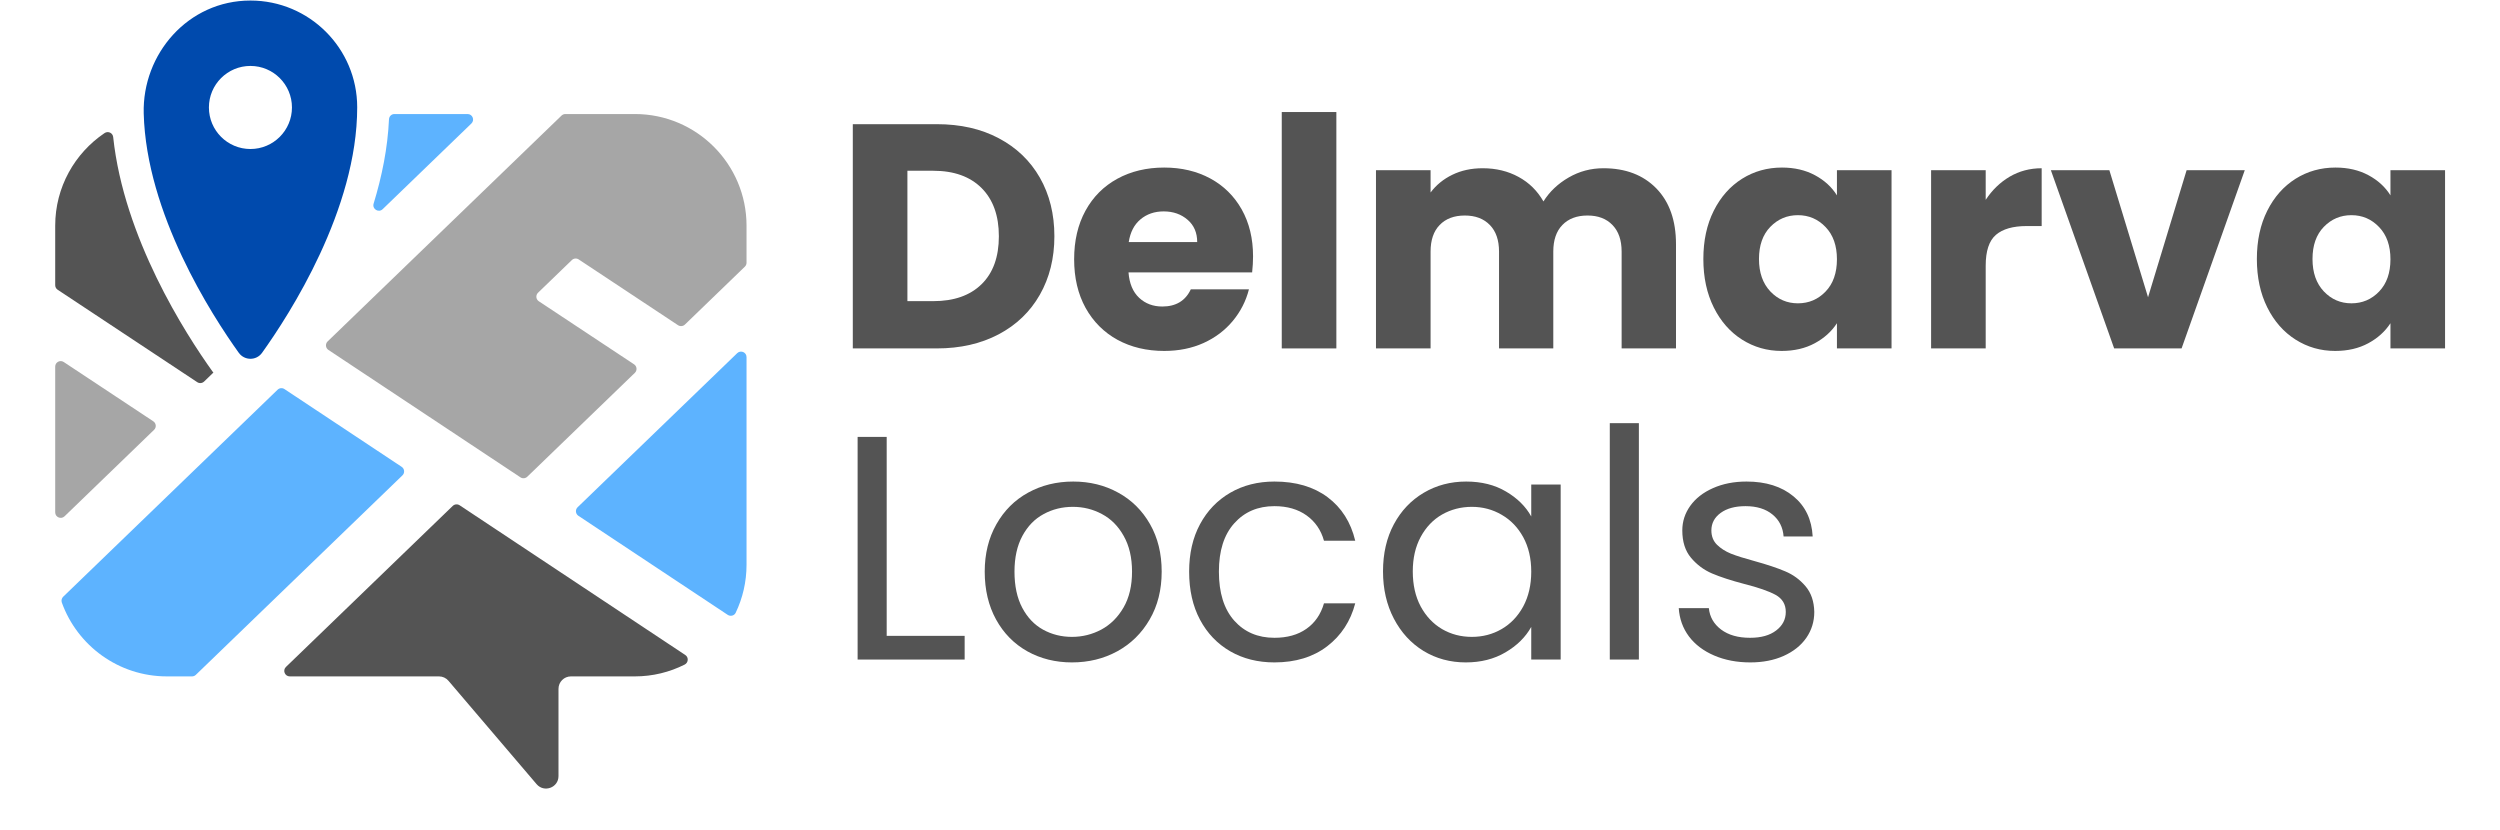
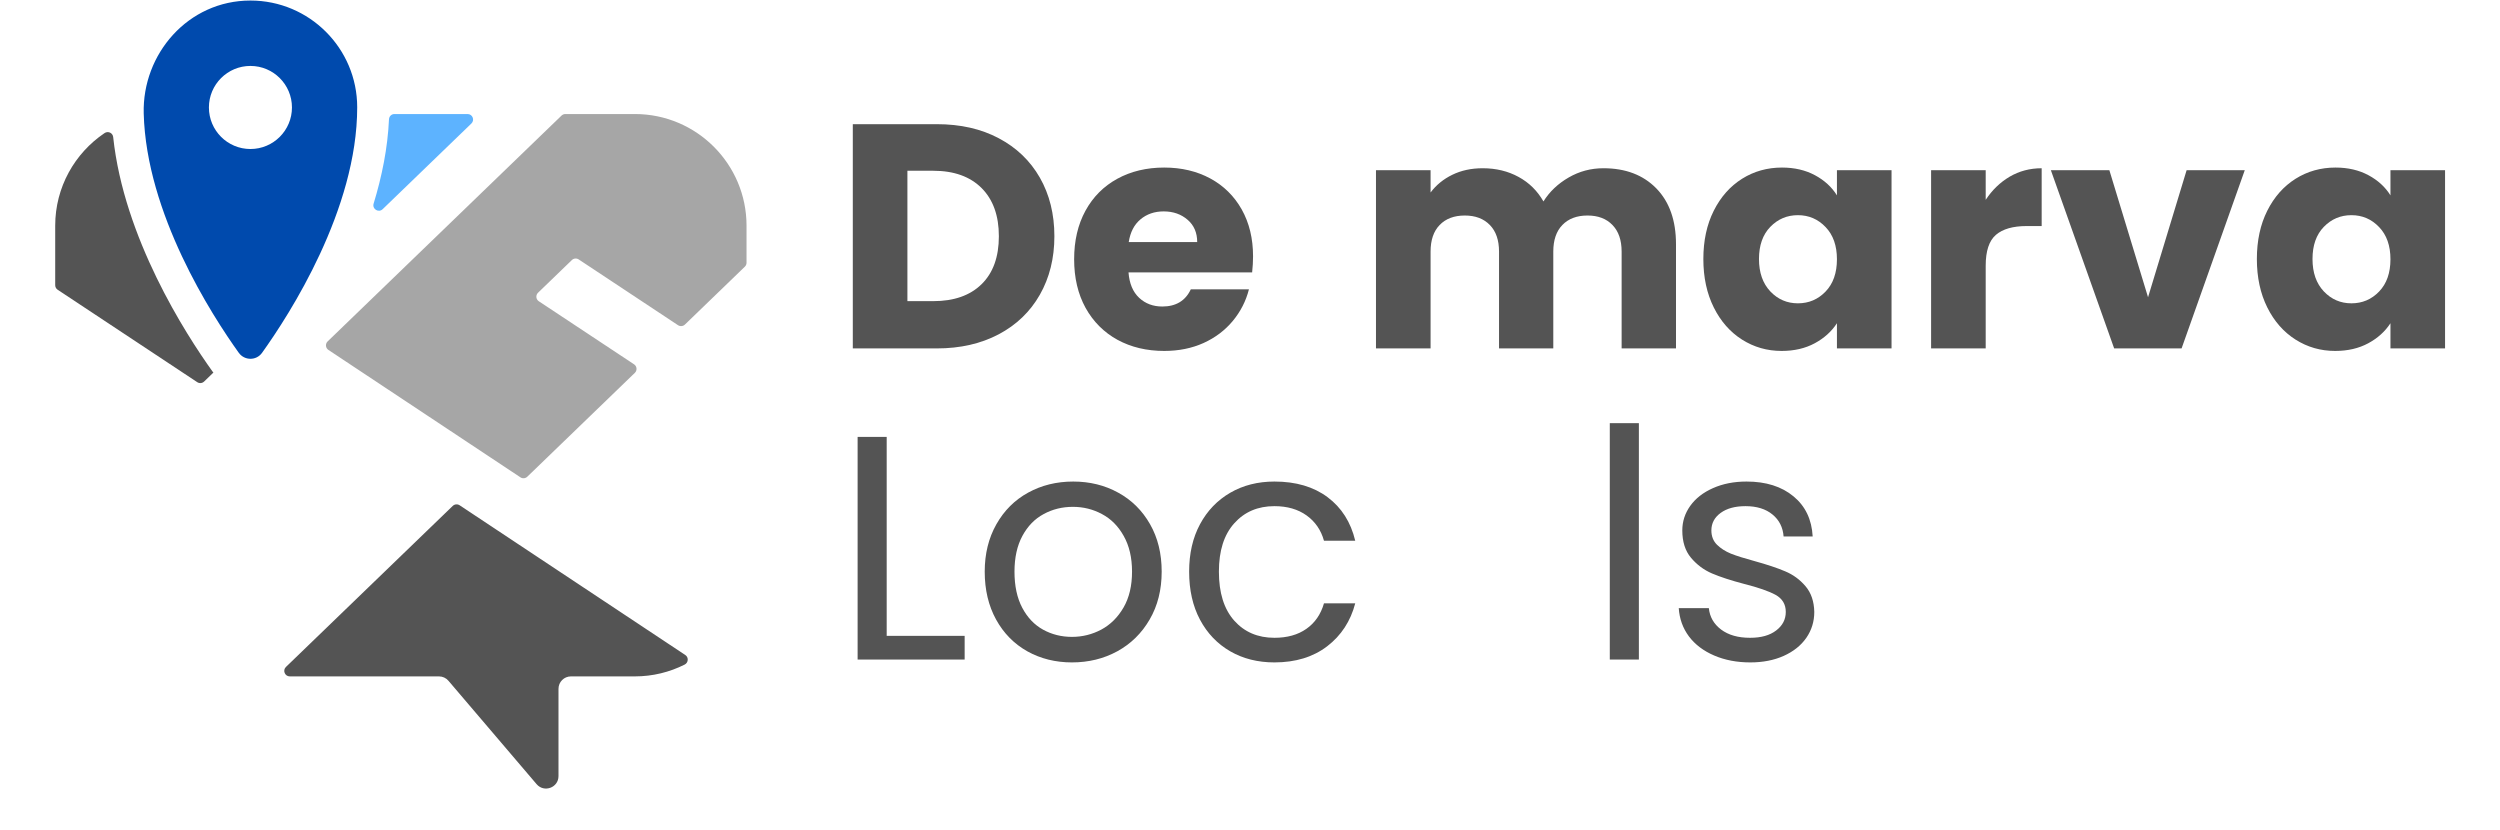
<svg xmlns="http://www.w3.org/2000/svg" width="455" zoomAndPan="magnify" viewBox="0 0 341.25 113.25" height="151" preserveAspectRatio="xMidYMid meet" version="1.0">
  <defs>
    <g />
    <clipPath id="e15f17a055">
      <path d="M 7.531 18 L 30 18 L 30 53 L 7.531 53 Z M 7.531 18 " clip-rule="nonzero" />
    </clipPath>
    <clipPath id="656c68c136">
      <path d="M 7.531 49 L 22 49 L 22 71 L 7.531 71 Z M 7.531 49 " clip-rule="nonzero" />
    </clipPath>
  </defs>
  <g fill="#545454" fill-opacity="1">
    <g transform="translate(113.705, 47.559)">
      <g>
        <path d="M 14.172 -30.609 C 17.398 -30.609 20.219 -29.969 22.625 -28.688 C 25.039 -27.414 26.91 -25.625 28.234 -23.312 C 29.555 -21 30.219 -18.332 30.219 -15.312 C 30.219 -12.312 29.555 -9.648 28.234 -7.328 C 26.91 -5.004 25.035 -3.203 22.609 -1.922 C 20.18 -0.641 17.367 0 14.172 0 L 2.703 0 L 2.703 -30.609 Z M 13.688 -6.453 C 16.508 -6.453 18.707 -7.223 20.281 -8.766 C 21.852 -10.305 22.641 -12.488 22.641 -15.312 C 22.641 -18.125 21.852 -20.316 20.281 -21.891 C 18.707 -23.461 16.508 -24.25 13.688 -24.25 L 10.156 -24.25 L 10.156 -6.453 Z M 13.688 -6.453 " />
      </g>
    </g>
  </g>
  <g fill="#545454" fill-opacity="1">
    <g transform="translate(145.401, 47.559)">
      <g>
        <path d="M 25.641 -12.562 C 25.641 -11.863 25.598 -11.133 25.516 -10.375 L 8.641 -10.375 C 8.754 -8.863 9.238 -7.707 10.094 -6.906 C 10.945 -6.113 12 -5.719 13.25 -5.719 C 15.113 -5.719 16.41 -6.5 17.141 -8.062 L 25.078 -8.062 C 24.672 -6.469 23.938 -5.031 22.875 -3.75 C 21.812 -2.469 20.477 -1.461 18.875 -0.734 C 17.281 -0.016 15.492 0.344 13.516 0.344 C 11.129 0.344 9.004 -0.16 7.141 -1.172 C 5.285 -2.191 3.832 -3.645 2.781 -5.531 C 1.738 -7.426 1.219 -9.641 1.219 -12.172 C 1.219 -14.703 1.734 -16.91 2.766 -18.797 C 3.797 -20.68 5.242 -22.133 7.109 -23.156 C 8.973 -24.176 11.109 -24.688 13.516 -24.688 C 15.867 -24.688 17.961 -24.191 19.797 -23.203 C 21.629 -22.211 23.062 -20.801 24.094 -18.969 C 25.125 -17.133 25.641 -15 25.641 -12.562 Z M 18.016 -14.516 C 18.016 -15.797 17.578 -16.812 16.703 -17.562 C 15.828 -18.32 14.738 -18.703 13.438 -18.703 C 12.188 -18.703 11.129 -18.336 10.266 -17.609 C 9.41 -16.891 8.879 -15.859 8.672 -14.516 Z M 18.016 -14.516 " />
      </g>
    </g>
  </g>
  <g fill="#545454" fill-opacity="1">
    <g transform="translate(172.257, 47.559)">
      <g>
-         <path d="M 10.156 -32.266 L 10.156 0 L 2.703 0 L 2.703 -32.266 Z M 10.156 -32.266 " />
-       </g>
+         </g>
    </g>
  </g>
  <g fill="#545454" fill-opacity="1">
    <g transform="translate(185.118, 47.559)">
      <g>
        <path d="M 33.75 -24.594 C 36.77 -24.594 39.176 -23.676 40.969 -21.844 C 42.758 -20.008 43.656 -17.469 43.656 -14.219 L 43.656 0 L 36.234 0 L 36.234 -13.219 C 36.234 -14.781 35.816 -15.988 34.984 -16.844 C 34.16 -17.707 33.023 -18.141 31.578 -18.141 C 30.117 -18.141 28.973 -17.707 28.141 -16.844 C 27.316 -15.988 26.906 -14.781 26.906 -13.219 L 26.906 0 L 19.5 0 L 19.5 -13.219 C 19.5 -14.781 19.082 -15.988 18.25 -16.844 C 17.414 -17.707 16.273 -18.141 14.828 -18.141 C 13.367 -18.141 12.223 -17.707 11.391 -16.844 C 10.566 -15.988 10.156 -14.781 10.156 -13.219 L 10.156 0 L 2.703 0 L 2.703 -24.328 L 10.156 -24.328 L 10.156 -21.281 C 10.914 -22.301 11.906 -23.109 13.125 -23.703 C 14.344 -24.297 15.723 -24.594 17.266 -24.594 C 19.098 -24.594 20.734 -24.195 22.172 -23.406 C 23.609 -22.625 24.738 -21.508 25.562 -20.062 C 26.395 -21.395 27.539 -22.484 29 -23.328 C 30.457 -24.172 32.039 -24.594 33.75 -24.594 Z M 33.75 -24.594 " />
      </g>
    </g>
  </g>
  <g fill="#545454" fill-opacity="1">
    <g transform="translate(231.289, 47.559)">
      <g>
        <path d="M 1.219 -12.203 C 1.219 -14.711 1.691 -16.91 2.641 -18.797 C 3.586 -20.68 4.875 -22.133 6.5 -23.156 C 8.125 -24.176 9.941 -24.688 11.953 -24.688 C 13.66 -24.688 15.16 -24.336 16.453 -23.641 C 17.754 -22.941 18.754 -22.023 19.453 -20.891 L 19.453 -24.328 L 26.906 -24.328 L 26.906 0 L 19.453 0 L 19.453 -3.438 C 18.723 -2.312 17.711 -1.398 16.422 -0.703 C 15.129 -0.004 13.625 0.344 11.906 0.344 C 9.926 0.344 8.125 -0.172 6.5 -1.203 C 4.875 -2.234 3.586 -3.695 2.641 -5.594 C 1.691 -7.5 1.219 -9.703 1.219 -12.203 Z M 19.453 -12.172 C 19.453 -14.023 18.938 -15.488 17.906 -16.562 C 16.875 -17.645 15.613 -18.188 14.125 -18.188 C 12.645 -18.188 11.391 -17.656 10.359 -16.594 C 9.328 -15.531 8.812 -14.066 8.812 -12.203 C 8.812 -10.348 9.328 -8.875 10.359 -7.781 C 11.391 -6.695 12.645 -6.156 14.125 -6.156 C 15.613 -6.156 16.875 -6.691 17.906 -7.766 C 18.938 -8.836 19.453 -10.305 19.453 -12.172 Z M 19.453 -12.172 " />
      </g>
    </g>
  </g>
  <g fill="#545454" fill-opacity="1">
    <g transform="translate(260.892, 47.559)">
      <g>
        <path d="M 10.156 -20.281 C 11.031 -21.613 12.117 -22.664 13.422 -23.438 C 14.734 -24.207 16.191 -24.594 17.797 -24.594 L 17.797 -16.703 L 15.75 -16.703 C 13.883 -16.703 12.484 -16.301 11.547 -15.5 C 10.617 -14.695 10.156 -13.297 10.156 -11.297 L 10.156 0 L 2.703 0 L 2.703 -24.328 L 10.156 -24.328 Z M 10.156 -20.281 " />
      </g>
    </g>
  </g>
  <g fill="#545454" fill-opacity="1">
    <g transform="translate(279.552, 47.559)">
      <g>
        <path d="M 13.656 -6.984 L 18.922 -24.328 L 26.859 -24.328 L 18.234 0 L 9.031 0 L 0.391 -24.328 L 8.375 -24.328 Z M 13.656 -6.984 " />
      </g>
    </g>
  </g>
  <g fill="#545454" fill-opacity="1">
    <g transform="translate(306.844, 47.559)">
      <g>
        <path d="M 1.219 -12.203 C 1.219 -14.711 1.691 -16.91 2.641 -18.797 C 3.586 -20.68 4.875 -22.133 6.5 -23.156 C 8.125 -24.176 9.941 -24.688 11.953 -24.688 C 13.66 -24.688 15.16 -24.336 16.453 -23.641 C 17.754 -22.941 18.754 -22.023 19.453 -20.891 L 19.453 -24.328 L 26.906 -24.328 L 26.906 0 L 19.453 0 L 19.453 -3.438 C 18.723 -2.312 17.711 -1.398 16.422 -0.703 C 15.129 -0.004 13.625 0.344 11.906 0.344 C 9.926 0.344 8.125 -0.172 6.5 -1.203 C 4.875 -2.234 3.586 -3.695 2.641 -5.594 C 1.691 -7.5 1.219 -9.703 1.219 -12.203 Z M 19.453 -12.172 C 19.453 -14.023 18.938 -15.488 17.906 -16.562 C 16.875 -17.645 15.613 -18.188 14.125 -18.188 C 12.645 -18.188 11.391 -17.656 10.359 -16.594 C 9.328 -15.531 8.812 -14.066 8.812 -12.203 C 8.812 -10.348 9.328 -8.875 10.359 -7.781 C 11.391 -6.695 12.645 -6.156 14.125 -6.156 C 15.613 -6.156 16.875 -6.691 17.906 -7.766 C 18.938 -8.836 19.453 -10.305 19.453 -12.172 Z M 19.453 -12.172 " />
      </g>
    </g>
  </g>
  <g fill="#545454" fill-opacity="1">
    <g transform="translate(113.705, 90.028)">
      <g>
        <path d="M 7.328 -3.234 L 17.969 -3.234 L 17.969 0 L 3.359 0 L 3.359 -30.391 L 7.328 -30.391 Z M 7.328 -3.234 " />
      </g>
    </g>
  </g>
  <g fill="#545454" fill-opacity="1">
    <g transform="translate(132.539, 90.028)">
      <g>
        <path d="M 13.781 0.391 C 11.539 0.391 9.508 -0.113 7.688 -1.125 C 5.875 -2.145 4.453 -3.594 3.422 -5.469 C 2.391 -7.344 1.875 -9.52 1.875 -12 C 1.875 -14.438 2.406 -16.594 3.469 -18.469 C 4.531 -20.344 5.973 -21.781 7.797 -22.781 C 9.629 -23.789 11.68 -24.297 13.953 -24.297 C 16.223 -24.297 18.27 -23.789 20.094 -22.781 C 21.926 -21.781 23.375 -20.348 24.438 -18.484 C 25.5 -16.629 26.031 -14.469 26.031 -12 C 26.031 -9.52 25.484 -7.344 24.391 -5.469 C 23.305 -3.594 21.832 -2.145 19.969 -1.125 C 18.113 -0.113 16.051 0.391 13.781 0.391 Z M 13.781 -3.094 C 15.207 -3.094 16.547 -3.426 17.797 -4.094 C 19.047 -4.77 20.055 -5.773 20.828 -7.109 C 21.598 -8.441 21.984 -10.07 21.984 -12 C 21.984 -13.914 21.602 -15.539 20.844 -16.875 C 20.094 -18.219 19.102 -19.211 17.875 -19.859 C 16.656 -20.516 15.332 -20.844 13.906 -20.844 C 12.457 -20.844 11.129 -20.516 9.922 -19.859 C 8.711 -19.211 7.742 -18.219 7.016 -16.875 C 6.297 -15.539 5.938 -13.914 5.938 -12 C 5.938 -10.051 6.289 -8.406 7 -7.062 C 7.707 -5.727 8.656 -4.734 9.844 -4.078 C 11.039 -3.422 12.352 -3.094 13.781 -3.094 Z M 13.781 -3.094 " />
      </g>
    </g>
  </g>
  <g fill="#545454" fill-opacity="1">
    <g transform="translate(160.442, 90.028)">
      <g>
        <path d="M 1.875 -12 C 1.875 -14.469 2.367 -16.625 3.359 -18.469 C 4.348 -20.312 5.723 -21.742 7.484 -22.766 C 9.242 -23.785 11.254 -24.297 13.516 -24.297 C 16.453 -24.297 18.875 -23.582 20.781 -22.156 C 22.688 -20.727 23.941 -18.75 24.547 -16.219 L 20.281 -16.219 C 19.875 -17.676 19.082 -18.828 17.906 -19.672 C 16.727 -20.516 15.266 -20.938 13.516 -20.938 C 11.254 -20.938 9.426 -20.156 8.031 -18.594 C 6.633 -17.039 5.938 -14.844 5.938 -12 C 5.938 -9.113 6.633 -6.883 8.031 -5.312 C 9.426 -3.75 11.254 -2.969 13.516 -2.969 C 15.266 -2.969 16.719 -3.375 17.875 -4.188 C 19.039 -5 19.844 -6.16 20.281 -7.672 L 24.547 -7.672 C 23.91 -5.234 22.633 -3.281 20.719 -1.812 C 18.801 -0.344 16.398 0.391 13.516 0.391 C 11.254 0.391 9.242 -0.113 7.484 -1.125 C 5.723 -2.145 4.348 -3.582 3.359 -5.438 C 2.367 -7.301 1.875 -9.488 1.875 -12 Z M 1.875 -12 " />
      </g>
    </g>
  </g>
  <g fill="#545454" fill-opacity="1">
    <g transform="translate(186.906, 90.028)">
      <g>
-         <path d="M 1.875 -12.031 C 1.875 -14.477 2.367 -16.625 3.359 -18.469 C 4.348 -20.312 5.707 -21.742 7.438 -22.766 C 9.164 -23.785 11.094 -24.297 13.219 -24.297 C 15.312 -24.297 17.125 -23.844 18.656 -22.938 C 20.195 -22.039 21.348 -20.906 22.109 -19.531 L 22.109 -23.891 L 26.125 -23.891 L 26.125 0 L 22.109 0 L 22.109 -4.453 C 21.328 -3.055 20.156 -1.898 18.594 -0.984 C 17.039 -0.066 15.234 0.391 13.172 0.391 C 11.047 0.391 9.125 -0.129 7.406 -1.172 C 5.695 -2.223 4.348 -3.691 3.359 -5.578 C 2.367 -7.473 1.875 -9.625 1.875 -12.031 Z M 22.109 -12 C 22.109 -13.801 21.742 -15.367 21.016 -16.703 C 20.285 -18.035 19.301 -19.055 18.062 -19.766 C 16.832 -20.484 15.477 -20.844 14 -20.844 C 12.52 -20.844 11.164 -20.492 9.938 -19.797 C 8.719 -19.098 7.742 -18.078 7.016 -16.734 C 6.297 -15.398 5.938 -13.832 5.938 -12.031 C 5.938 -10.195 6.297 -8.602 7.016 -7.25 C 7.742 -5.906 8.719 -4.875 9.938 -4.156 C 11.164 -3.445 12.52 -3.094 14 -3.094 C 15.477 -3.094 16.832 -3.445 18.062 -4.156 C 19.301 -4.875 20.285 -5.906 21.016 -7.25 C 21.742 -8.602 22.109 -10.188 22.109 -12 Z M 22.109 -12 " />
-       </g>
+         </g>
    </g>
  </g>
  <g fill="#545454" fill-opacity="1">
    <g transform="translate(216.378, 90.028)">
      <g>
        <path d="M 7.328 -32.266 L 7.328 0 L 3.359 0 L 3.359 -32.266 Z M 7.328 -32.266 " />
      </g>
    </g>
  </g>
  <g fill="#545454" fill-opacity="1">
    <g transform="translate(227.103, 90.028)">
      <g>
        <path d="M 11.812 0.391 C 9.988 0.391 8.348 0.078 6.891 -0.547 C 5.43 -1.172 4.281 -2.039 3.438 -3.156 C 2.602 -4.281 2.141 -5.566 2.047 -7.016 L 6.156 -7.016 C 6.27 -5.828 6.828 -4.852 7.828 -4.094 C 8.828 -3.344 10.145 -2.969 11.781 -2.969 C 13.289 -2.969 14.477 -3.301 15.344 -3.969 C 16.219 -4.633 16.656 -5.477 16.656 -6.5 C 16.656 -7.539 16.191 -8.316 15.266 -8.828 C 14.336 -9.336 12.898 -9.836 10.953 -10.328 C 9.172 -10.797 7.719 -11.27 6.594 -11.75 C 5.477 -12.227 4.52 -12.941 3.719 -13.891 C 2.926 -14.836 2.531 -16.082 2.531 -17.625 C 2.531 -18.844 2.891 -19.957 3.609 -20.969 C 4.336 -21.988 5.367 -22.797 6.703 -23.391 C 8.047 -23.992 9.578 -24.297 11.297 -24.297 C 13.941 -24.297 16.078 -23.625 17.703 -22.281 C 19.328 -20.945 20.203 -19.117 20.328 -16.797 L 16.359 -16.797 C 16.266 -18.047 15.758 -19.047 14.844 -19.797 C 13.926 -20.555 12.695 -20.938 11.156 -20.938 C 9.738 -20.938 8.609 -20.629 7.766 -20.016 C 6.922 -19.398 6.5 -18.602 6.5 -17.625 C 6.5 -16.832 6.754 -16.18 7.266 -15.672 C 7.773 -15.172 8.41 -14.766 9.172 -14.453 C 9.941 -14.148 11.016 -13.812 12.391 -13.438 C 14.098 -12.969 15.488 -12.504 16.562 -12.047 C 17.645 -11.598 18.57 -10.922 19.344 -10.016 C 20.113 -9.117 20.516 -7.945 20.547 -6.5 C 20.547 -5.188 20.18 -4.004 19.453 -2.953 C 18.723 -1.91 17.695 -1.094 16.375 -0.5 C 15.051 0.094 13.531 0.391 11.812 0.391 Z M 11.812 0.391 " />
      </g>
    </g>
  </g>
  <g clip-path="url(#e15f17a055)">
    <path fill="#545454" d="M 26.926 52.168 C 27.219 52.359 27.605 52.324 27.859 52.082 L 29.129 50.855 C 29.09 50.809 29.047 50.766 29.012 50.715 C 25.273 45.496 16.91 32.453 15.449 18.707 C 15.387 18.133 14.75 17.844 14.27 18.168 C 10.211 20.906 7.535 25.543 7.535 30.809 L 7.535 38.926 C 7.535 39.18 7.66 39.414 7.871 39.551 L 26.926 52.168 " fill-opacity="1" fill-rule="nonzero" />
  </g>
-   <path fill="#5db3ff" d="M 100.633 48.203 L 78.844 69.238 C 78.5 69.57 78.551 70.141 78.949 70.406 L 99.332 83.926 C 99.707 84.176 100.23 84.047 100.422 83.641 C 101.371 81.656 101.902 79.434 101.902 77.086 L 101.902 48.746 C 101.902 48.082 101.109 47.746 100.633 48.203 " fill-opacity="1" fill-rule="nonzero" />
  <path fill="#a6a6a6" d="M 86.66 15.566 L 77.172 15.566 C 76.977 15.566 76.793 15.641 76.652 15.773 L 44.723 46.602 C 44.379 46.934 44.43 47.5 44.828 47.766 L 71.039 65.156 C 71.332 65.352 71.723 65.316 71.977 65.07 L 86.656 50.895 C 87.004 50.562 86.949 49.996 86.551 49.73 L 73.547 41.121 C 73.148 40.859 73.098 40.289 73.441 39.957 L 78.059 35.5 C 78.312 35.254 78.699 35.219 78.996 35.414 L 92.551 44.391 C 92.844 44.582 93.234 44.547 93.488 44.305 L 101.676 36.398 C 101.82 36.258 101.902 36.062 101.902 35.859 L 101.902 30.809 C 101.902 22.391 95.078 15.566 86.66 15.566 " fill-opacity="1" fill-rule="nonzero" />
  <path fill="#5db3ff" d="M 52.234 28.551 L 64.348 16.855 C 64.832 16.387 64.5 15.566 63.824 15.566 L 53.836 15.566 C 53.438 15.566 53.117 15.879 53.098 16.277 C 52.922 20.195 52.133 24.086 51 27.793 C 50.773 28.535 51.676 29.09 52.234 28.551 " fill-opacity="1" fill-rule="nonzero" />
  <g clip-path="url(#656c68c136)">
-     <path fill="#a6a6a6" d="M 21.031 58.672 C 21.379 58.34 21.324 57.773 20.926 57.508 L 8.699 49.414 C 8.203 49.086 7.535 49.441 7.535 50.039 L 7.535 69.938 C 7.535 70.598 8.332 70.938 8.809 70.477 L 21.031 58.672 " fill-opacity="1" fill-rule="nonzero" />
-   </g>
+     </g>
  <path fill="#545454" d="M 62.738 68.969 C 62.445 68.777 62.055 68.812 61.801 69.055 L 39.031 91.039 C 38.547 91.508 38.879 92.328 39.555 92.328 L 59.926 92.328 C 60.422 92.328 60.895 92.547 61.215 92.926 L 73.246 107.039 C 74.27 108.238 76.234 107.516 76.234 105.938 L 76.234 94.027 C 76.234 93.09 76.992 92.328 77.93 92.328 L 86.66 92.328 C 89.102 92.328 91.402 91.746 93.449 90.719 C 93.973 90.457 94.031 89.734 93.543 89.41 L 62.738 68.969 " fill-opacity="1" fill-rule="nonzero" />
-   <path fill="#5db3ff" d="M 54.828 63.723 L 38.828 53.109 C 38.535 52.914 38.145 52.949 37.895 53.195 L 8.633 81.445 C 8.418 81.648 8.34 81.969 8.438 82.246 C 10.555 88.125 16.176 92.328 22.781 92.328 L 26.207 92.328 C 26.402 92.328 26.586 92.254 26.727 92.121 L 54.934 64.887 C 55.277 64.555 55.227 63.988 54.828 63.723 " fill-opacity="1" fill-rule="nonzero" />
  <path fill="#004aad" d="M 34.184 20.34 C 31.051 20.34 28.516 17.801 28.516 14.668 C 28.516 11.539 31.051 9 34.184 9 C 37.312 9 39.852 11.539 39.852 14.668 C 39.852 17.801 37.312 20.34 34.184 20.34 Z M 19.617 15.488 C 19.973 29.156 28.883 42.977 32.59 48.152 C 33.371 49.242 34.988 49.254 35.77 48.16 C 39.547 42.887 48.758 28.598 48.758 14.648 C 48.758 6.602 42.234 0.074 34.188 0.074 C 25.676 0.07 19.406 7.367 19.617 15.488 " fill-opacity="1" fill-rule="nonzero" />
</svg>